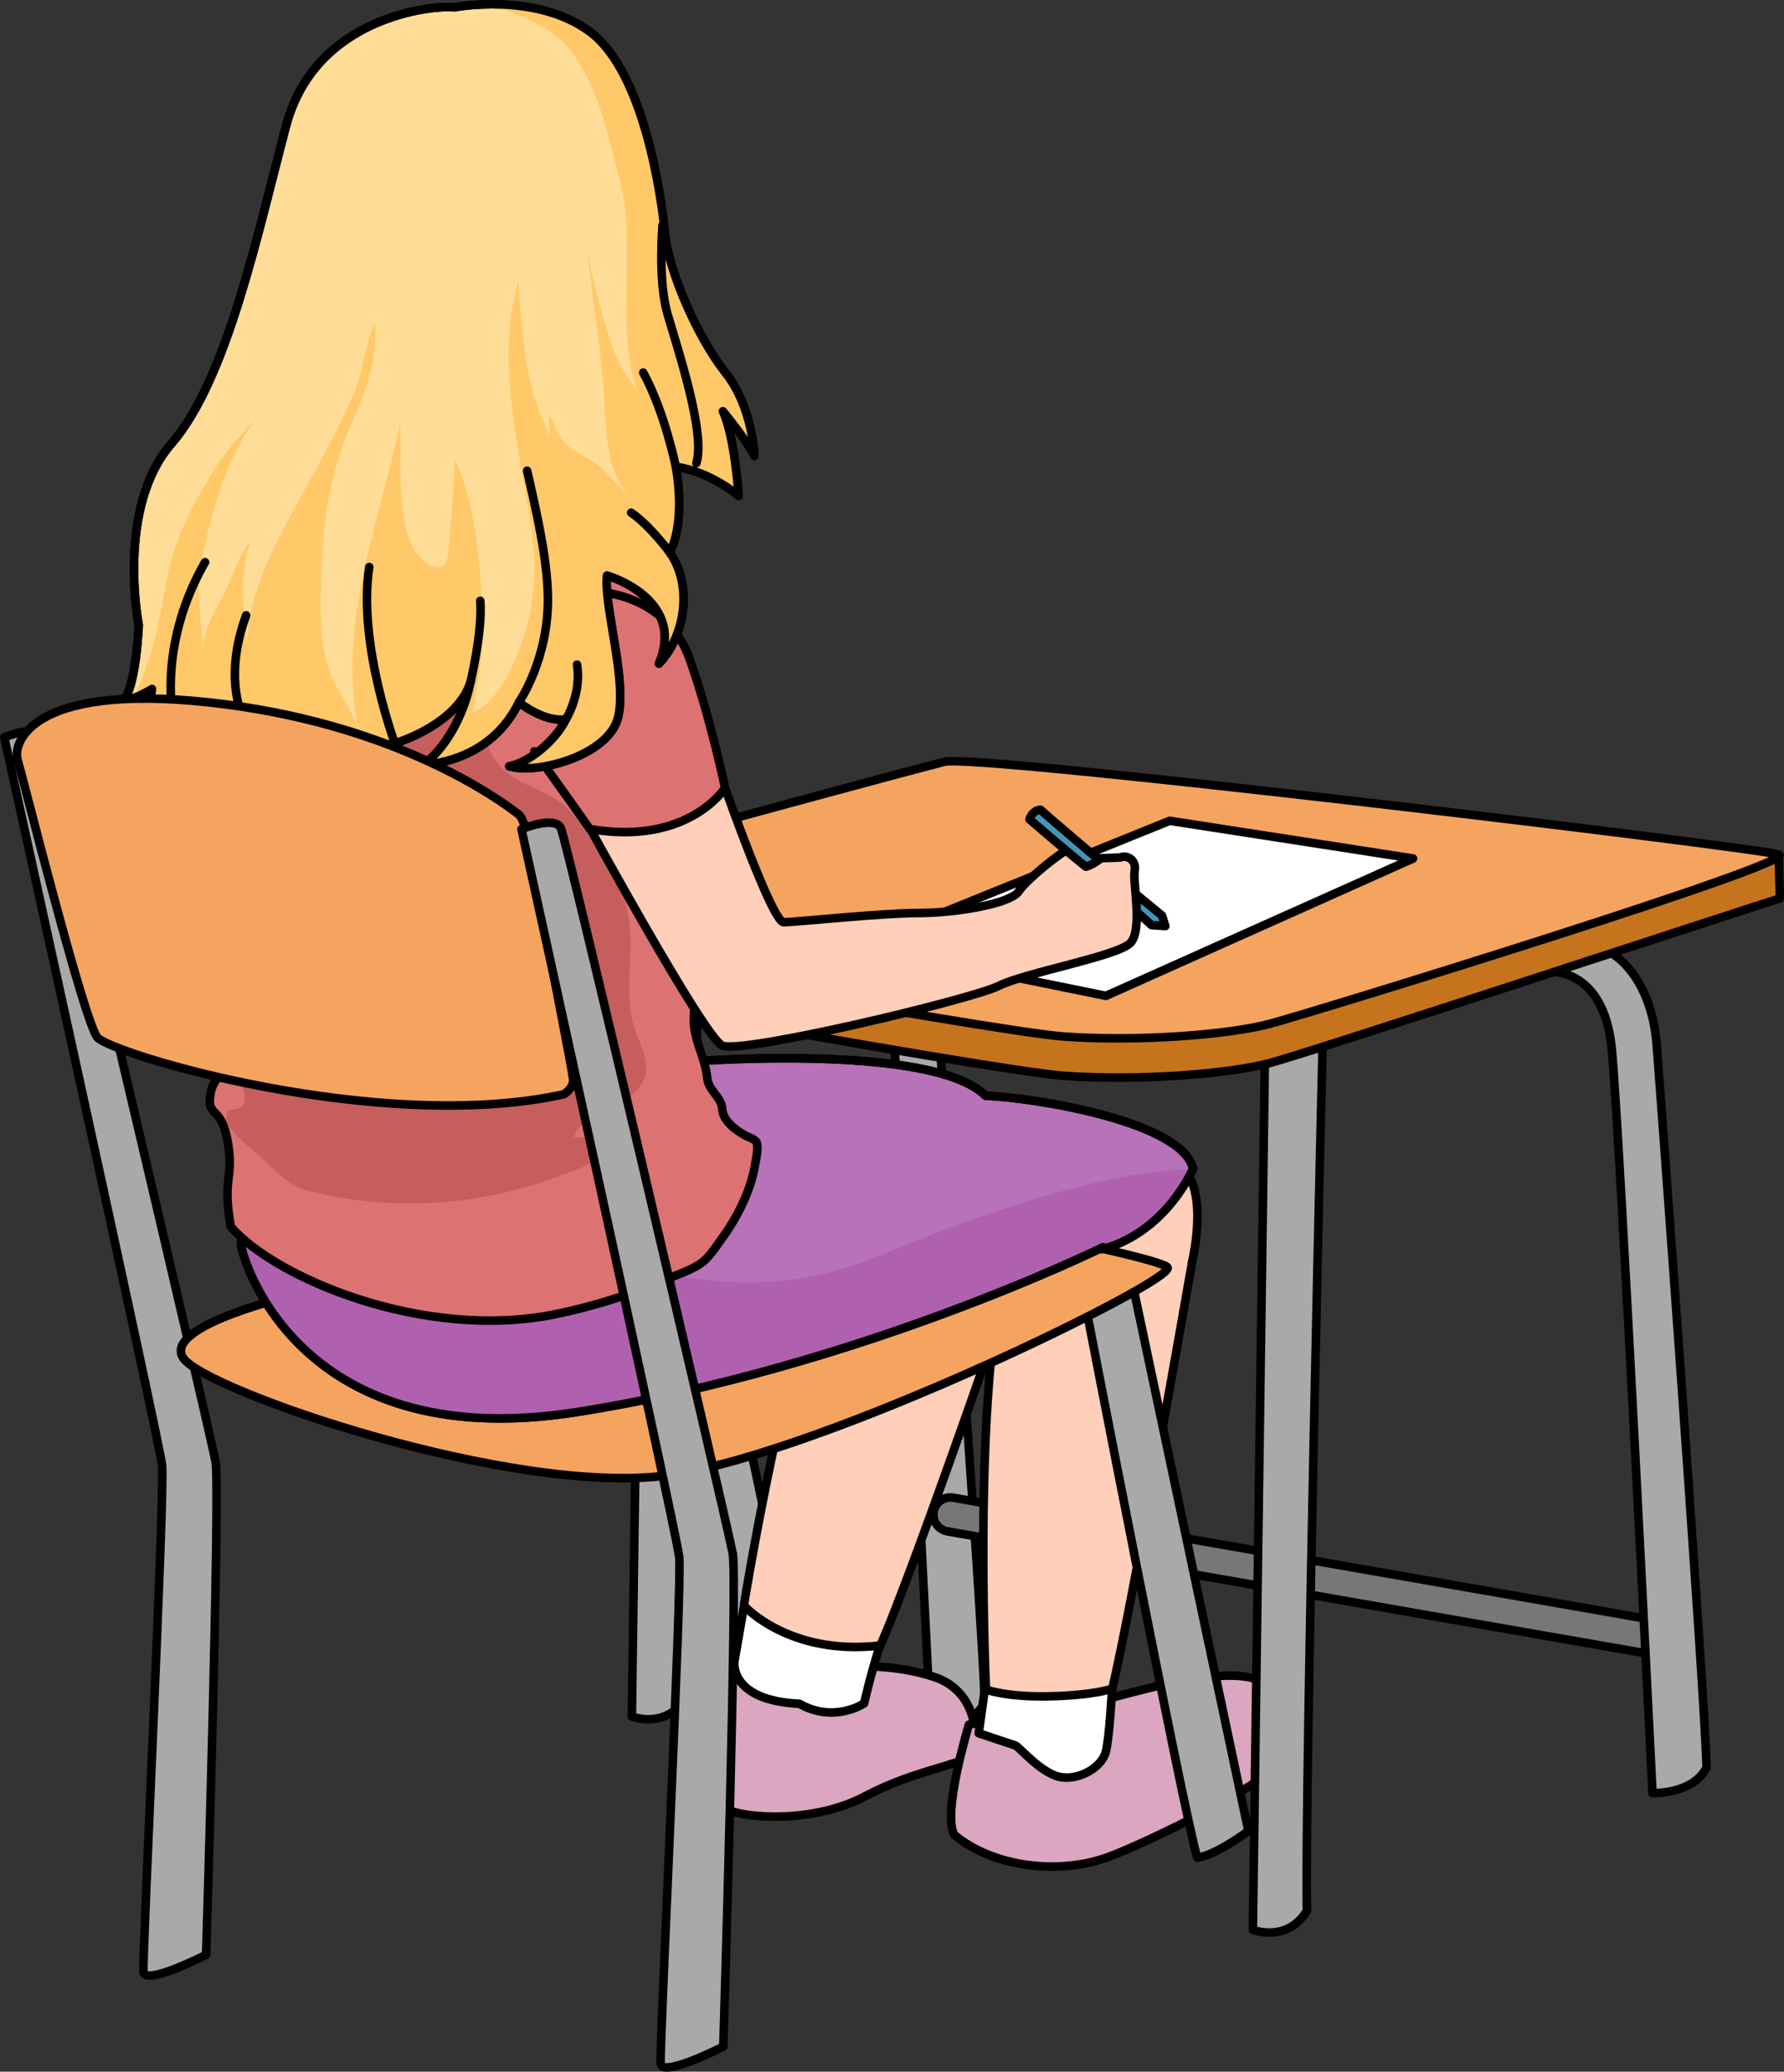
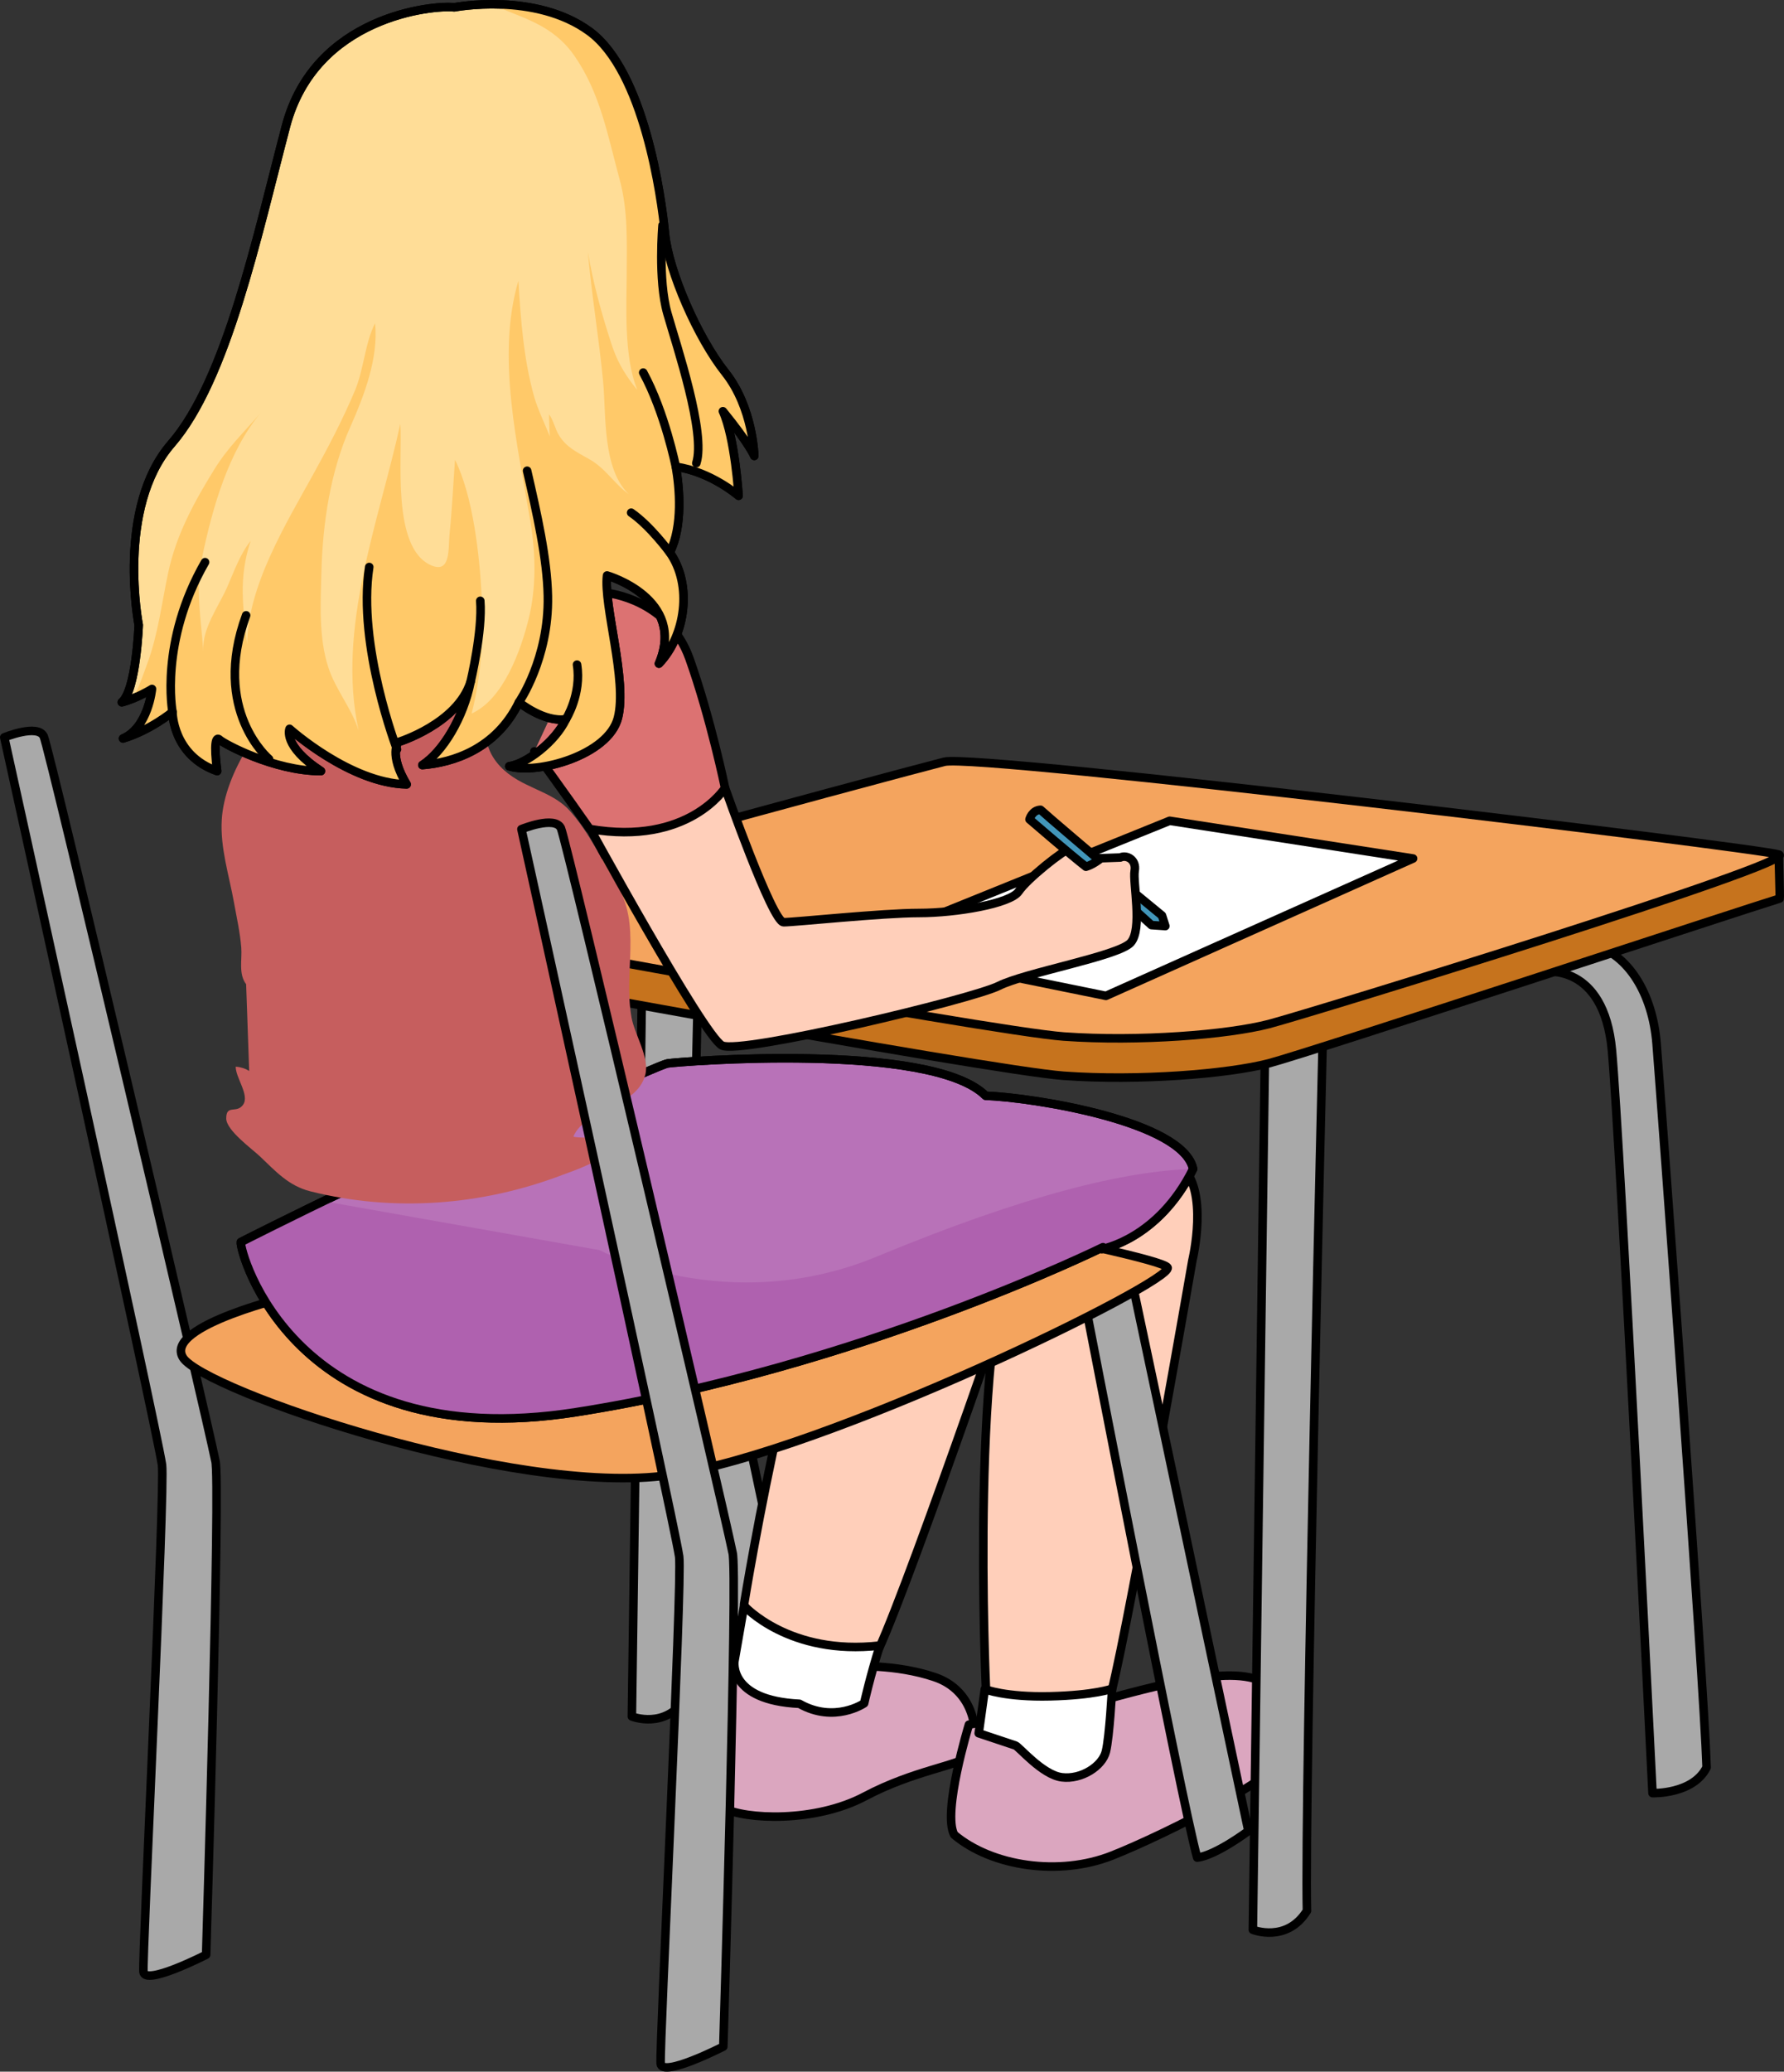
<svg xmlns="http://www.w3.org/2000/svg" version="1.1" id="Layer_1" x="0px" y="0px" width="208.845px" height="242.389px" viewBox="0 0 208.845 242.389" enable-background="new 0 0 208.845 242.389" xml:space="preserve">
  <rect x="0" y="0" width="208.845" height="242.389" fill="#333333" stroke="none" />
  <g>
-     <path fill="#A9A9A9" stroke="#000000" stroke-linecap="round" stroke-linejoin="round" stroke-miterlimit="10" d="M96.289,106.081   c0,0,6.967-1.107,7.916,9.182c0.949,10.291,4.75,86.912,4.75,86.912s4.75,0.158,6.332-3.008   c-0.316-10.133-5.383-78.838-5.857-84.695s-3.324-10.449-7.44-11.557C96.924,103.548,96.289,106.081,96.289,106.081z" />
    <path fill="#A9A9A9" stroke="#000000" stroke-linecap="round" stroke-linejoin="round" stroke-miterlimit="10" d="M81.875,141.194   l13.658,64.461c0,0-3.834,2.877-5.99,3.115c-1.678-5.752-13.18-65.182-13.18-65.182L81.875,141.194z" />
    <path fill="#FFCFBA" stroke="#000000" stroke-linecap="round" stroke-linejoin="round" stroke-miterlimit="10" d="M120.925,143.089   c0,0-14,40.996-18.068,49.889c-8.391,0.955-14.311-1.35-15.752-5.273c0,0,6.838-42.578,14.525-51.621" />
    <path fill="#DBA6BF" stroke="#000000" stroke-linecap="round" stroke-linejoin="round" stroke-miterlimit="10" d="M85.977,194.376   l-4.301,12.025c0,0,0.313,3.709,2.946,5.115c2.634,1.404,10.819,1.742,16.612-1.33c5.792-3.07,10.886-3.555,12.554-4.873   c0.885-2.584,0.293-7.502-4.357-9.082c-4.652-1.58-9.671-1.254-9.671-1.254l-8.078,1.066" />
    <path fill="#FFFFFF" stroke="#000000" stroke-linecap="round" stroke-linejoin="round" stroke-miterlimit="10" d="M87.105,187.88   c0,0,5.278,5.881,15.898,4.652c-1.141,3.6-1.843,6.76-1.843,6.76s-3.469,2.379-7.579,0.053c-8.316-0.402-7.605-4.969-7.605-4.969   L87.105,187.88z" />
-     <path fill="#777777" stroke="#000000" stroke-linecap="round" stroke-linejoin="round" stroke-miterlimit="10" d="M195.505,193.907   c-0.113,0-0.23-0.01-0.346-0.029l-84.24-14.703c-1.088-0.189-1.814-1.225-1.625-2.314c0.189-1.088,1.227-1.818,2.314-1.625   l84.238,14.703c1.09,0.189,1.816,1.225,1.627,2.314C197.304,193.224,196.46,193.907,195.505,193.907z" />
    <path fill="#DBA6BF" stroke="#000000" stroke-linecap="round" stroke-linejoin="round" stroke-miterlimit="10" d="M113.427,201.79   c0,0-3.148,10.307-1.717,12.885c4.438,3.723,12.311,4.867,18.467,2.434c6.154-2.434,21.473-10.021,21.473-13.17   c0-3.15-0.859-7.588-7.014-7.875c-6.156-0.285-16.607,3.438-18.182,3.438S113.427,201.79,113.427,201.79z" />
    <path fill="#A9A9A9" stroke="#000000" stroke-linecap="round" stroke-linejoin="round" stroke-miterlimit="10" d="M75.396,97.772   l-1.425,103.059c0,0,3.958,1.582,6.332-2.217c-0.316-12.506,1.9-104.641,1.9-103.691" />
    <path fill="none" stroke="#000000" stroke-linecap="round" stroke-linejoin="round" stroke-miterlimit="10" d="M120.13,186.802" />
    <path fill="#A9A9A9" stroke="#000000" stroke-linecap="round" stroke-linejoin="round" stroke-miterlimit="10" d="M148.091,122.729   l-1.424,103.059c0,0,3.957,1.582,6.332-2.217c-0.316-12.506,1.898-104.641,1.898-103.691" />
    <path fill="#A9A9A9" stroke="#000000" stroke-linecap="round" stroke-linejoin="round" stroke-miterlimit="10" d="M180.787,113.706   c0,0,6.967-1.109,7.916,9.182c0.949,10.289,4.75,86.91,4.75,86.91s4.75,0.16,6.332-3.008c-0.316-10.131-5.383-78.838-5.857-84.695   s-3.324-10.447-7.439-11.557C181.421,111.173,180.787,113.706,180.787,113.706z" />
    <path fill="#C6731D" stroke="#000000" stroke-linecap="round" stroke-linejoin="round" stroke-miterlimit="10" d="M110.55,93.722   c3.396-0.871,78.809,3.861,97.695,6.471c-0.035-0.021,0.135,4.809,0.092,4.938c-3.67,1.113-54.994,18.025-59.795,19.277   s-15.238,2.088-24.006,1.461c-8.768-0.625-77.865-13.359-79.326-13.777c-0.299-0.086,0.173-4.92,0.24-4.686   C45.941,107.966,104.074,95.382,110.55,93.722z" />
    <path fill="#FFCFBA" stroke="#000000" stroke-linecap="round" stroke-linejoin="round" stroke-miterlimit="10" d="M119.324,144.2   c-5.859,10.322-3.904,53.383-3.904,53.383c2.15,3.584,6.648,2.822,14.713,0.313c2.33-9.498,9.455-50.426,9.455-50.426   s2-8.326-1.375-11.076s-12.125-0.875-12.125-0.875" />
    <path fill="#A9A9A9" stroke="#000000" stroke-linecap="round" stroke-linejoin="round" stroke-miterlimit="10" d="M132.484,149.765   l13.658,64.463c0,0-3.834,2.875-5.99,3.115c-1.678-5.752-13.18-65.182-13.18-65.182L132.484,149.765z" />
    <path fill="#F4A45E" stroke="#000000" stroke-linecap="round" stroke-linejoin="round" stroke-miterlimit="10" d="M110.55,89.128   c3.861-0.99,94.98,10.02,97.695,10.855c2.713,0.834-54.902,18.58-59.703,19.832s-15.238,2.086-24.006,1.461   c-8.768-0.627-77.865-13.359-79.326-13.777S102.408,91.216,110.55,89.128z" />
    <path fill="#A9A9A9" stroke="#000000" stroke-linecap="round" stroke-linejoin="round" stroke-miterlimit="10" d="M0.5,86.271   c0,0,3.926-1.615,4.618-0.115c0.692,1.502,19.054,79.563,20.093,84.758c0.641,1.875-1.08,57.799-1.08,57.799s-7.167,3.668-7.334,2   c-0.166-1.666,2.551-56.512,2.168-59.334C18.297,166.878,0.5,86.271,0.5,86.271z" />
    <path fill="#F4A45E" stroke="#000000" stroke-linecap="round" stroke-linejoin="round" stroke-miterlimit="10" d="M34.566,151.495   c0,0-15.525,3.582-13.137,7.365c2.389,3.781,38.816,16.322,56.931,13.734s59.122-22.693,58.325-24.285s-49.964-10.551-50.959-10.75   S34.566,151.495,34.566,151.495z" />
    <path fill="#B872B8" stroke="#000000" stroke-linecap="round" stroke-linejoin="round" stroke-miterlimit="10" d="M129.121,145.921   c0,0-28.665,14.133-61.708,19.309s-39.414-18.912-39.215-19.906c0,0,24.285-12.344,28.067-12.541   c3.782-0.199,20.702-8.162,21.896-8.361s30.854-2.588,37.223,3.783c5.574,0.199,23.092,2.984,24.287,8.559   c-4.084,8.256-10.709,9.381-10.709,9.381" />
    <path fill="#AF61AF" d="M70.169,146.263l-32.304-5.723c-5.309,2.568-9.668,4.783-9.668,4.783   c-0.199,0.994,6.171,25.082,39.215,19.906s61.708-19.309,61.708-19.309l-0.158,0.223c0,0,6.625-1.125,10.709-9.381   c-7.999,0.25-19.502,3-37.002,10.25S70.169,146.263,70.169,146.263z" />
    <path fill="none" stroke="#000000" stroke-linecap="round" stroke-linejoin="round" stroke-miterlimit="10" d="M129.121,145.921   c0,0-28.665,14.133-61.708,19.309s-39.414-18.912-39.215-19.906c0,0,24.285-12.344,28.067-12.541   c3.782-0.199,20.702-8.162,21.896-8.361s30.854-2.588,37.223,3.783c5.574,0.199,23.092,2.984,24.287,8.559   c-4.084,8.256-10.709,9.381-10.709,9.381" />
-     <path fill="#DC7272" stroke="#000000" stroke-linecap="round" stroke-linejoin="round" stroke-miterlimit="10" d="M81.41,95.575   c0,0,0.075,19.527-0.173,23.287c-0.178,2.689,1.286,4.652,1.554,7.25c0.161,1.563,1.68,2.197,1.767,3.684   c0.079,1.34,1.579,2.457,2.729,3.074c0.338,0.182,1.118,0.418,1.292,0.799c0.255,0.561-0.111,2.123-0.202,2.682   c-0.463,2.854-2.037,6.035-3.747,8.383c-0.657,0.902-1.415,2.127-2.286,2.85c-1.174,0.977-3.193,1.596-4.622,2.209   c-4.046,1.734-8.302,3.066-12.673,3.965c-15.504,3.188-32.986-4.342-38.025-10.23c-1.029-5.709,0.344-5.473-0.33-9.738   s-2.279-3.162-2.127-5.209s1.025-2.416,1.592-3.354c0.567-0.939,0.918-7.621,0.622-9.4c-0.298-1.779-1.423-23.236-1.632-25.521   c-0.21-2.283-0.679-3.061-1.041-4.707c-0.361-1.645,0.674-2.811,0.674-2.811s1.193-5.807,1.76-10.139   c0.566-4.33,5.643-11.203,6.934-12.246c1.289-1.041,6.848-5.746,9.953-6.004c3.775-0.314,21.516,4.828,25.798,7.865   s8.415,6.686,8.415,6.686L81.41,95.575z" />
    <path fill="#C65E5E" d="M29.17,125.309c-0.432-0.301-1.075-0.472-1.576-0.511c-0.024,1.28,1.638,3.319,0.876,4.439   c-0.761,1.119-1.988-0.086-1.985,1.629c0.003,1.389,3.009,3.543,3.932,4.42c1.858,1.765,3.365,3.46,5.916,4.102   c9.771,2.456,20.085,1.668,29.515-1.924c0.933-0.355,5.36-1.822,5.371-3.07c0.015-1.704-3.053-1.096-4.099-1.407   c1.396-3.31,7.402-3.337,8.42-7.232c0.527-2.021-1.247-4.69-1.612-6.721c-0.975-5.419,1.227-10.784-1.782-15.64   c-1.81-2.92-3.102-5.898-5.428-8.511c-2.208-2.479-5.72-2.628-8.155-5.207c-2.852-3.02-1.15-6.099-2.482-9.481   c-2.874-7.298-16.229-2.017-20.639,0.579c-4.62,2.72-9.167,9.681-9.482,15.14c-0.191,3.297,0.851,6.459,1.429,9.668   c0.315,1.746,0.713,3.509,0.855,5.282c0.113,1.41-0.349,3.085,0.57,4.29" />
    <polygon fill="#FFFFFF" stroke="#000000" stroke-linecap="round" stroke-linejoin="round" stroke-miterlimit="10" points="   136.927,96.034 165.423,100.446 129.466,116.517 100.73,110.673  " />
    <polygon fill="#4296BA" stroke="#000000" stroke-linecap="round" stroke-linejoin="round" stroke-miterlimit="10" points="   132.894,104.544 136.029,107.12 136.421,108.351 134.796,108.239 133.005,106.616  " />
    <path fill="#FFCFBA" stroke="#000000" stroke-linecap="round" stroke-linejoin="round" stroke-miterlimit="10" d="M84.878,92.188   l-16.394,3.678c0,0,13.877,25.377,16.041,26.459c2.162,1.08,29.271-5.412,32.396-6.975c3.123-1.563,13.988-3.482,15.43-5.043   c1.441-1.563,0.24-7.09,0.48-8.412s-0.961-1.922-1.682-1.563l-3.365,0.121c0,0-1.201-1.682-2.283-1.322   c-1.082,0.361-5.287,3.725-6.248,5.168c-0.961,1.441-7.33,2.523-11.656,2.523c-4.326,0-14.541,1.08-15.863,1.08   C90.413,107.903,84.878,92.188,84.878,92.188z" />
    <path fill="#4296BA" stroke="#000000" stroke-linecap="round" stroke-linejoin="round" stroke-miterlimit="10" d="M128.693,100.569   c0,0-0.783,0.615-1.566,0.84c-1.736-1.344-6.607-5.543-6.607-5.543s0.279-1.064,1.287-1.121c0.785,0.729,6.664,5.711,6.664,5.711" />
    <path fill="#FFFFFF" stroke="#000000" stroke-linecap="round" stroke-linejoin="round" stroke-miterlimit="10" d="M115.289,197.64   l-0.717,5.152c0,0,3.867,1.289,4.295,1.432c0.43,0.145,3.15,3.438,5.441,3.723c2.289,0.287,4.723-1.289,5.152-3.006   c0.43-1.719,0.725-7.357,0.725-7.357s-2.035,0.76-7.254,0.887C117.714,198.599,115.289,197.64,115.289,197.64z" />
    <path fill="#DC7272" stroke="#000000" stroke-linecap="round" stroke-linejoin="round" stroke-miterlimit="10" d="M71.162,69.399   c0,0,7.075,0.707,9.552,7.664s4.164,15.125,4.164,15.125s-4.282,6.809-15.839,4.805c-2.711-3.893-6.485-9.08-6.485-9.08" />
    <g>
      <path fill="#FFDD97" stroke="#000000" stroke-linecap="round" stroke-linejoin="round" stroke-miterlimit="10" d="M53.188,0.856    c-2.543-0.283-16.32,1.053-19.712,13.91c-3.392,12.859-6.924,29.674-13.423,37.162c-6.5,7.488-3.816,21.195-3.816,21.195    s-0.281,7.629-1.978,9.043c1.696-0.424,3.532-1.555,3.532-1.555s-0.424,4.521-3.391,5.793c3.25-0.99,5.793-3.109,5.793-3.109    s0,5.088,5.229,6.924c-0.424-3.248-0.142-4.098,0.282-3.674c0.424,0.426,6.358,3.674,11.868,3.674    c-4.521-2.967-3.673-4.945-3.673-4.945s7.065,6.357,13.706,6.5c-2.119-3.531-0.989-4.945-0.989-4.945s6.924-2.119,8.478-7.064    c-0.848,4.238-3.25,8.195-5.651,9.75c3.532-0.283,8.62-1.838,11.304-7.348c0,0,2.967,2.4,5.511,1.977    c-1.271,2.686-4.663,5.229-6.642,5.512c3.25,0.99,11.587-1.271,12.718-5.652c1.13-4.379-1.696-13.141-1.272-16.672    c0,0,9.326,2.684,6.076,10.314c3.108-3.25,3.956-9.186,1.271-13c1.555-3.109,1.131-7.631,0.707-10.033    c4.098,0.566,7.347,3.393,7.347,3.393s-0.424-6.783-1.837-9.891c3.109,3.814,3.674,5.229,3.674,5.229s-0.141-5.654-3.391-9.75    c-3.25-4.098-6.641-11.869-7.064-16.25s-2.472-18.996-8.83-23.66C62.655-0.979,53.188,0.856,53.188,0.856z" />
      <path fill="#FFC969" d="M84.625,48.114c3.109,3.814,3.674,5.229,3.674,5.229s-0.141-5.654-3.391-9.75    c-3.25-4.098-6.641-11.869-7.064-16.25s-2.472-18.996-8.83-23.66c-3.594-2.635-8.179-3.193-11.488-3.182    c3.594,1.621,7.138,2.316,9.721,6.035c3.036,4.371,3.896,9.34,5.283,14.432c0.999,3.668,0.848,7.247,0.839,11.039    c-0.008,3.392-0.388,9.746,1.239,13.592c-0.179-0.199-0.351-0.396-0.499-0.592c-1.168-1.547-1.924-2.904-2.523-4.739    c-1.139-3.487-2.157-7.149-2.764-10.769c0.433,5.023,1.308,10.105,1.782,15.157c0.37,3.945-0.099,10.144,2.991,13.156    c-1.713-1.229-2.66-2.974-4.572-4.065c-1.412-0.807-2.676-1.371-3.562-2.777c-0.502-0.796-0.63-1.734-1.191-2.502    c0.024,0.879,0.036,1.744,0.098,2.596c-0.652-1.611-1.432-3.227-1.817-4.581c-1.26-4.429-1.585-9.077-1.866-13.624    c-2.628,8.863-0.059,19.338,1.417,28.239c0.619,3.731,0.693,7.689-0.237,11.4c-0.913,3.646-2.95,9.335-6.655,10.988    c1.141-4.458,1.415-8.997,1.175-13.759c-0.238-4.722-1.005-11.676-3.12-15.931c-0.208,2.876-0.342,5.763-0.632,8.633    c-0.177,1.75,0.162,4.729-2.162,3.714c-4.695-2.051-3.315-12.738-3.609-16.548c-2.496,11.409-7.487,23.905-4.879,35.881    c-0.813-2.626-2.719-4.788-3.569-7.454c-1.114-3.495-0.885-7.407-0.789-11.085c0.147-5.663,1.037-11.705,3.351-16.914    c1.611-3.628,3.361-8.118,2.929-12.193c-1.171,2.26-1.315,5.385-2.336,7.824c-1.428,3.413-3.146,6.675-4.937,9.913    c-3.206,5.799-7.671,13.095-7.698,19.836c-0.47-4.422-1.047-7.703,0.409-12.116c-1.29,1.616-1.942,3.602-2.773,5.463    c-1.034,2.315-2.947,4.822-2.769,7.464c-0.246-3.708-0.945-7.152-0.148-10.971c1.203-5.766,3.072-12.425,6.895-16.982    c-1.928,2.264-3.828,4.023-5.449,6.642c-2.371,3.831-4.453,7.638-5.402,12.065c-0.747,3.482-1.2,7.327-2.454,10.664    c-0.274,0.729-0.897,2.642-1.67,4.095c1.211-0.494,2.221-1.114,2.221-1.114s-0.424,4.521-3.391,5.793    c3.25-0.99,5.793-3.109,5.793-3.109s0,5.088,5.229,6.924c-0.424-3.248-0.142-4.098,0.282-3.674    c0.424,0.426,6.358,3.674,11.868,3.674c-4.521-2.967-3.673-4.945-3.673-4.945s7.065,6.357,13.706,6.5    c-2.119-3.531-0.989-4.945-0.989-4.945s6.924-2.119,8.478-7.064c-0.848,4.238-3.25,8.195-5.651,9.75    c3.532-0.283,8.62-1.838,11.304-7.348c0,0,2.967,2.4,5.511,1.977c-1.271,2.686-4.663,5.229-6.642,5.512    c3.25,0.99,11.587-1.271,12.718-5.652c1.13-4.379-1.696-13.141-1.272-16.672c0,0,9.326,2.684,6.076,10.314    c3.108-3.25,3.956-9.186,1.271-13c1.555-3.109,1.131-7.631,0.707-10.033c4.098,0.566,7.347,3.393,7.347,3.393    S86.038,51.222,84.625,48.114z" />
      <path fill="none" stroke="#000000" stroke-linecap="round" stroke-linejoin="round" stroke-miterlimit="10" d="M53.188,0.856    c-2.543-0.283-16.32,1.053-19.712,13.91c-3.392,12.859-6.924,29.674-13.423,37.162c-6.5,7.488-3.816,21.195-3.816,21.195    s-0.281,7.629-1.978,9.043c1.696-0.424,3.532-1.555,3.532-1.555s-0.424,4.521-3.391,5.793c3.25-0.99,5.793-3.109,5.793-3.109    s0,5.088,5.229,6.924c-0.424-3.248-0.142-4.098,0.282-3.674c0.424,0.426,6.358,3.674,11.868,3.674    c-4.521-2.967-3.673-4.945-3.673-4.945s7.065,6.357,13.706,6.5c-2.119-3.531-0.989-4.945-0.989-4.945s6.924-2.119,8.478-7.064    c-0.848,4.238-3.25,8.195-5.651,9.75c3.532-0.283,8.62-1.838,11.304-7.348c0,0,2.967,2.4,5.511,1.977    c-1.271,2.686-4.663,5.229-6.642,5.512c3.25,0.99,11.587-1.271,12.718-5.652c1.13-4.379-1.696-13.141-1.272-16.672    c0,0,9.326,2.684,6.076,10.314c3.108-3.25,3.956-9.186,1.271-13c1.555-3.109,1.131-7.631,0.707-10.033    c4.098,0.566,7.347,3.393,7.347,3.393s-0.424-6.783-1.837-9.891c3.109,3.814,3.674,5.229,3.674,5.229s-0.141-5.654-3.391-9.75    c-3.25-4.098-6.641-11.869-7.064-16.25s-2.472-18.996-8.83-23.66C62.655-0.979,53.188,0.856,53.188,0.856z" />
      <path fill="none" stroke="#000000" stroke-linecap="round" stroke-linejoin="round" stroke-miterlimit="10" d="M60.746,82.167    c0,0,3.532-5.088,3.391-12.436c-0.085-4.38-1.274-9.613-2.43-14.653" />
      <path fill="none" stroke="#000000" stroke-linecap="round" stroke-linejoin="round" stroke-miterlimit="10" d="M77.56,26.354    c0,0-0.565,6.357,0.565,10.314c1.131,3.955,4.521,13.988,3.391,17.521" />
      <path fill="none" stroke="#000000" stroke-linecap="round" stroke-linejoin="round" stroke-miterlimit="10" d="M79.115,54.612    c0,0-1.273-6.357-3.816-11.02" />
      <path fill="none" stroke="#000000" stroke-linecap="round" stroke-linejoin="round" stroke-miterlimit="10" d="M78.408,64.646    c0,0-2.262-3.107-4.521-4.662" />
      <path fill="none" stroke="#000000" stroke-linecap="round" stroke-linejoin="round" stroke-miterlimit="10" d="M55.094,79.765    c0,0,1.412-5.934,1.13-9.467" />
      <path fill="none" stroke="#000000" stroke-linecap="round" stroke-linejoin="round" stroke-miterlimit="10" d="M46.475,87.677    c0,0-4.663-12.15-3.25-21.336" />
      <path fill="none" stroke="#000000" stroke-linecap="round" stroke-linejoin="round" stroke-miterlimit="10" d="M31.496,88.808    c0,0-6.781-5.652-2.684-16.814" />
      <path fill="none" stroke="#000000" stroke-linecap="round" stroke-linejoin="round" stroke-miterlimit="10" d="M20.193,83.296    c0,0-1.556-8.195,3.814-17.52" />
      <path fill="none" stroke="#000000" stroke-linecap="round" stroke-linejoin="round" stroke-miterlimit="10" d="M66.257,84.144    c0,0,1.85-2.939,1.293-6.381" />
    </g>
-     <path fill="#F4A45E" stroke="#000000" stroke-linecap="round" stroke-linejoin="round" stroke-miterlimit="10" d="M61.445,96.71   c0,0-0.352-1.123-0.699-1.393c-2.515-1.965-14.112-10.232-34.148-12.877c-22.796-3.008-25.17,4.432-24.537,6.49   s7.758,30.555,9.34,32.453c1.584,1.9,32.929,11.4,54.617,6.65c1.582-1.109,0.949-2.059,0.949-2.533S61.445,96.71,61.445,96.71z" />
    <path fill="#A9A9A9" stroke="#000000" stroke-linecap="round" stroke-linejoin="round" stroke-miterlimit="10" d="M61.043,97.013   c0,0,3.926-1.615,4.619-0.115c0.693,1.502,19.054,79.563,20.093,84.758c0.642,1.875-1.08,57.799-1.08,57.799s-7.167,3.668-7.333,2   c-0.167-1.666,2.55-56.512,2.166-59.334C78.842,177.62,61.043,97.013,61.043,97.013z" />
  </g>
</svg>